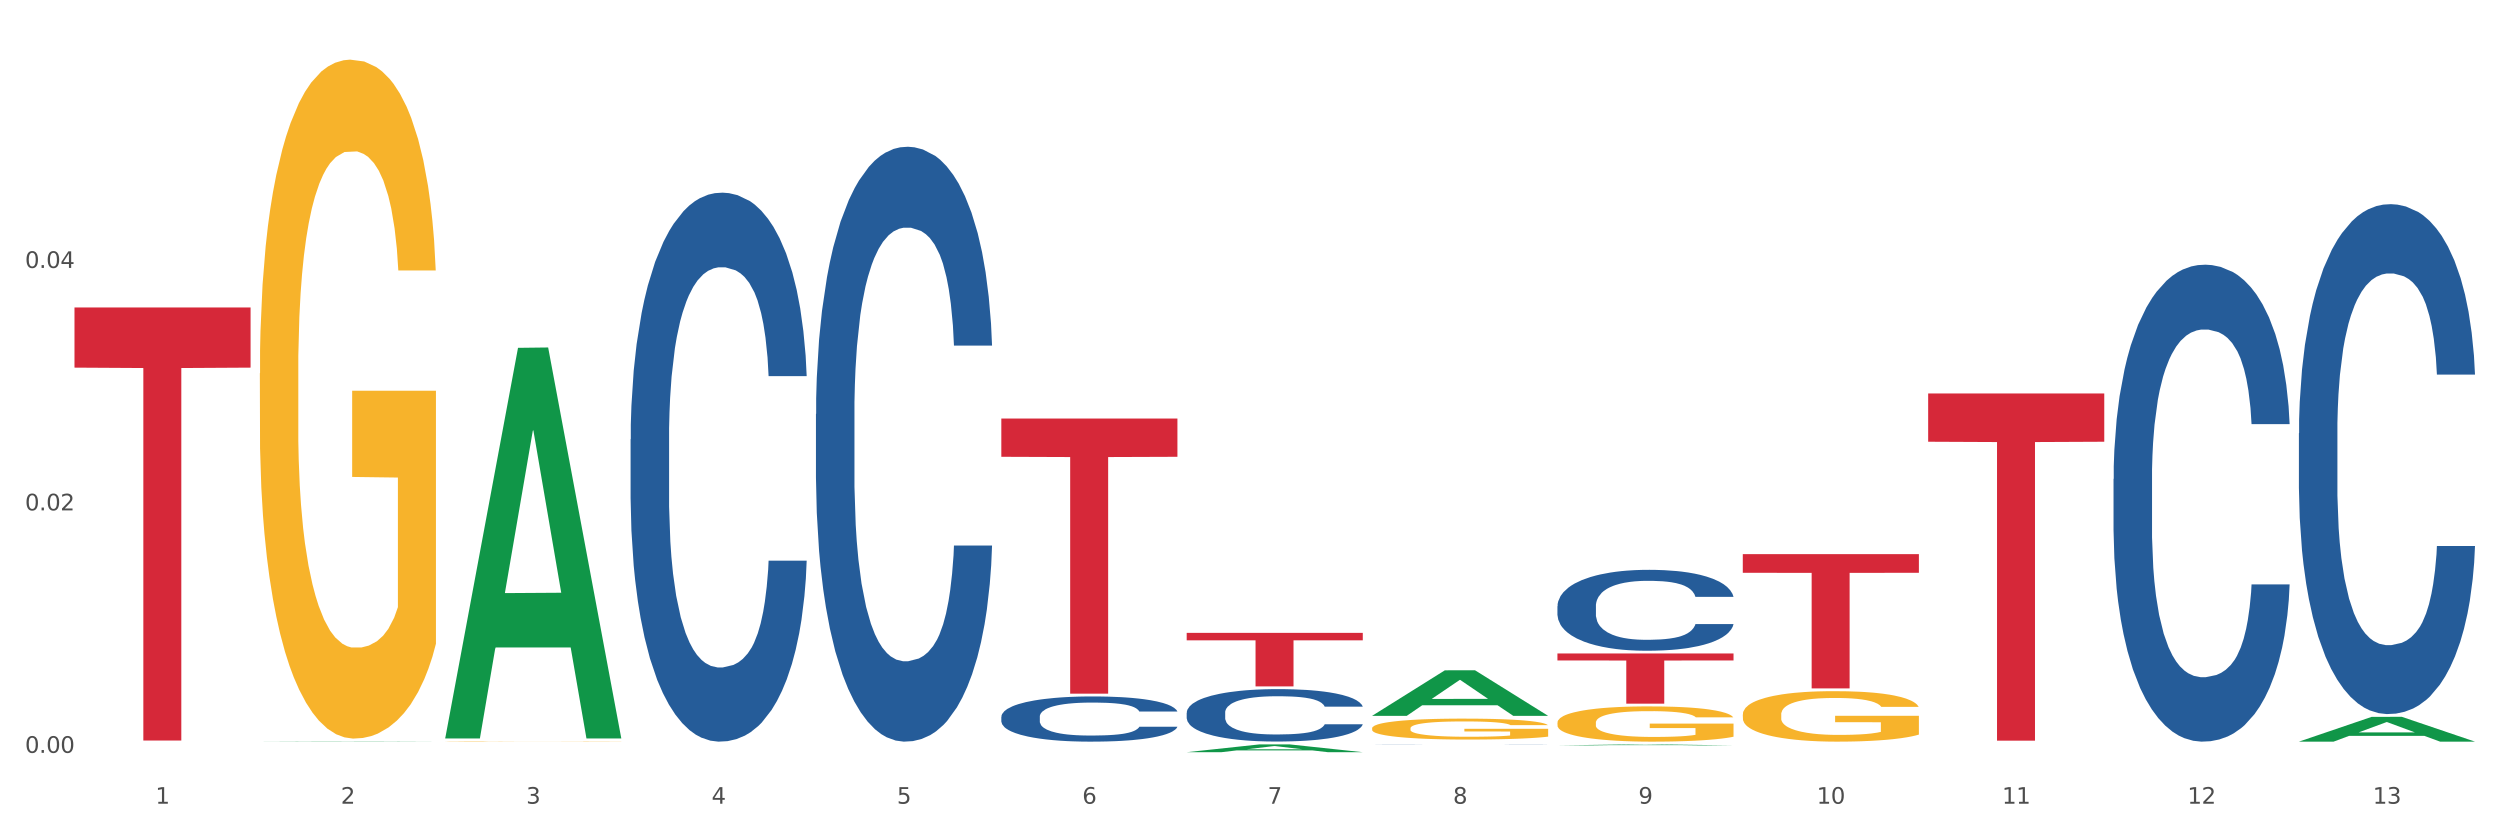
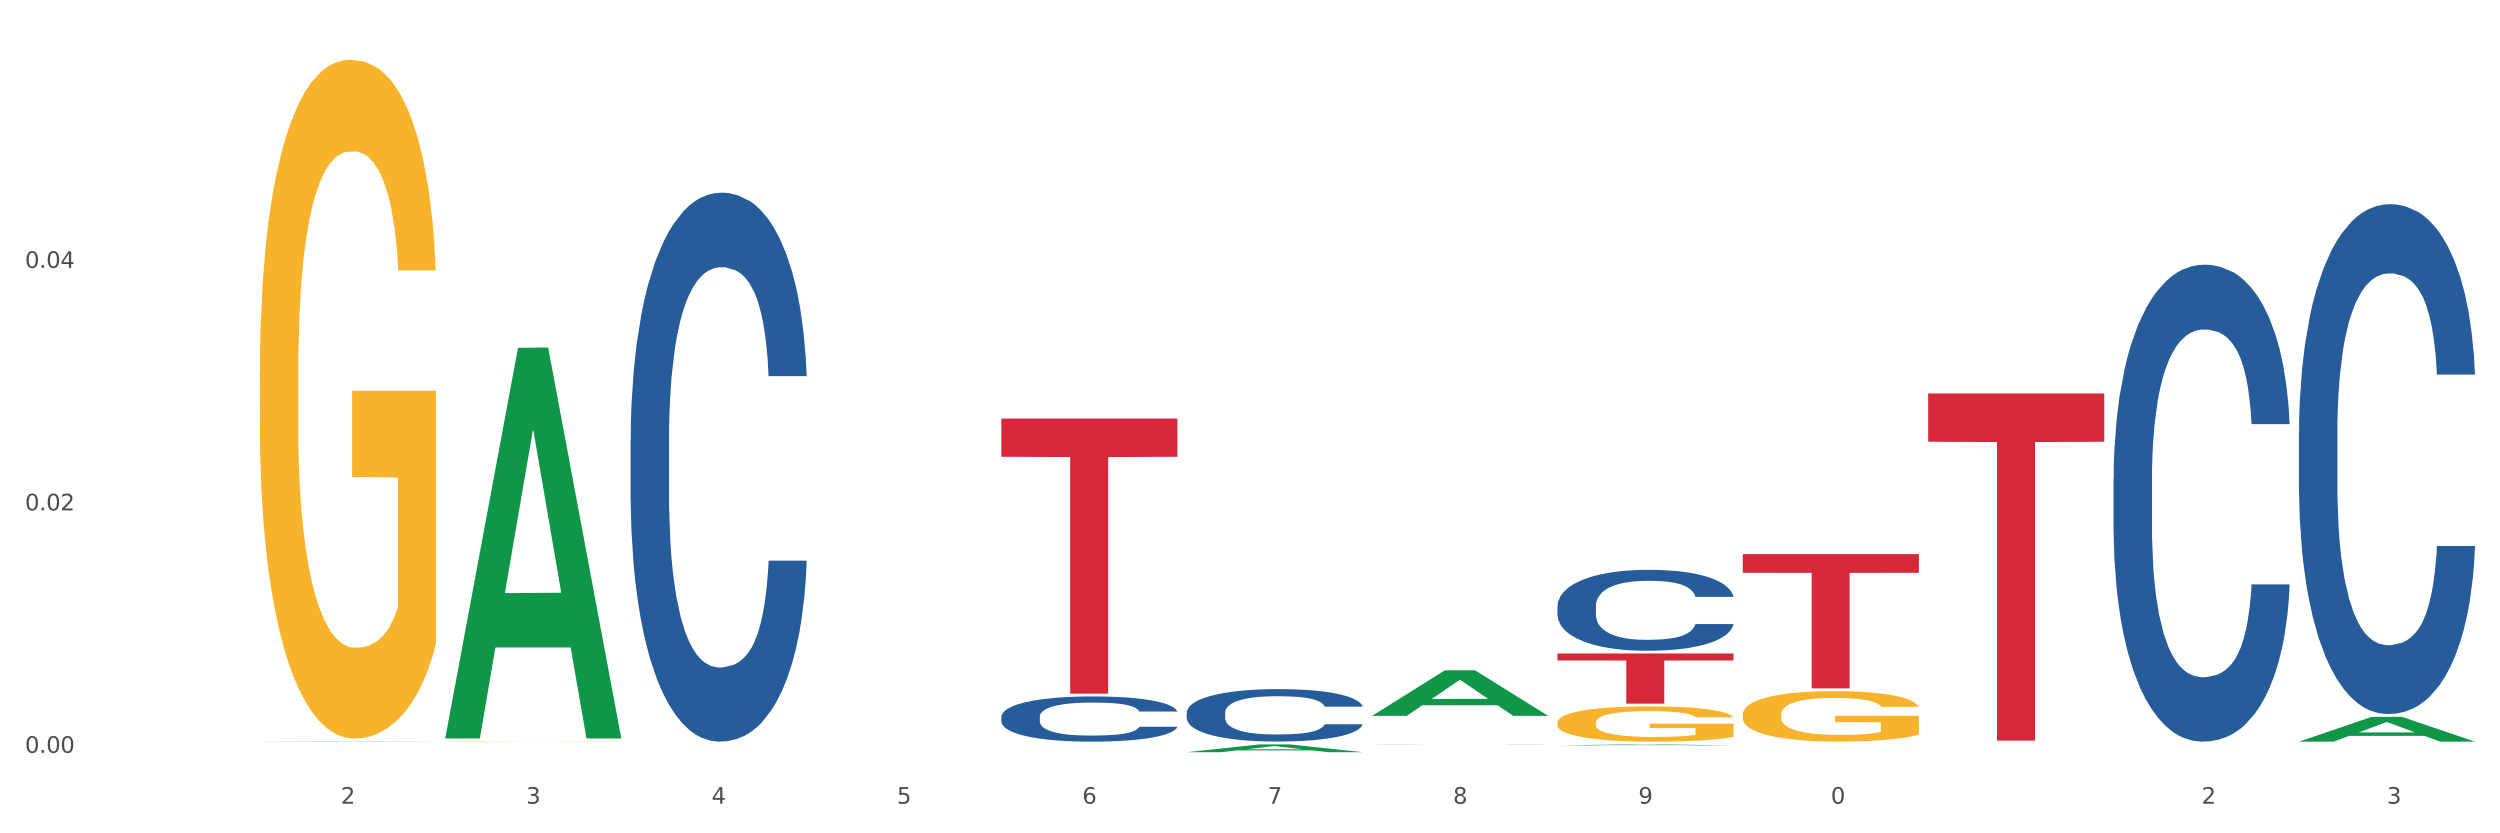
<svg xmlns="http://www.w3.org/2000/svg" xmlns:xlink="http://www.w3.org/1999/xlink" width="1080pt" height="360pt" viewBox="0 0 1080 360" version="1.1">
  <rect x="0" y="0" width="1080" height="360" fill="#333333" stroke="none" />
  <defs>
    <style type="text/css">*{stroke-linejoin: round; stroke-linecap: butt}</style>
  </defs>
  <g id="figure_1">
    <g id="patch_1">
      <path d="M 0 360  L 1080 360  L 1080 0  L 0 0  z " style="fill: #ffffff; stroke: #ffffff; stroke-linejoin: miter" />
    </g>
    <g id="axes_1">
      <g id="matplotlib.axis_1">
        <g id="xtick_1">
          <g id="text_1">
            <g style="fill: #4d4d4d" transform="translate(67.159 347.204) scale(0.096 -0.096)">
              <defs>
-                 <path id="DejaVuSans-31" d="M 794 531  L 1825 531  L 1825 4091  L 703 3866  L 703 4441  L 1819 4666  L 2450 4666  L 2450 531  L 3481 531  L 3481 0  L 794 0  L 794 531  z " transform="scale(0.016)" />
-               </defs>
+                 </defs>
              <use xlink:href="#DejaVuSans-31" />
            </g>
          </g>
        </g>
        <g id="xtick_2">
          <g id="text_2">
            <g style="fill: #4d4d4d" transform="translate(147.238 347.204) scale(0.096 -0.096)">
              <defs>
                <path id="DejaVuSans-32" d="M 1228 531  L 3431 531  L 3431 0  L 469 0  L 469 531  Q 828 903 1448 1529  Q 2069 2156 2228 2338  Q 2531 2678 2651 2914  Q 2772 3150 2772 3378  Q 2772 3750 2511 3984  Q 2250 4219 1831 4219  Q 1534 4219 1204 4116  Q 875 4013 500 3803  L 500 4441  Q 881 4594 1212 4672  Q 1544 4750 1819 4750  Q 2544 4750 2975 4387  Q 3406 4025 3406 3419  Q 3406 3131 3298 2873  Q 3191 2616 2906 2266  Q 2828 2175 2409 1742  Q 1991 1309 1228 531  z " transform="scale(0.016)" />
              </defs>
              <use xlink:href="#DejaVuSans-32" />
            </g>
          </g>
        </g>
        <g id="xtick_3">
          <g id="text_3">
            <g style="fill: #4d4d4d" transform="translate(227.317 347.204) scale(0.096 -0.096)">
              <defs>
                <path id="DejaVuSans-33" d="M 2597 2516  Q 3050 2419 3304 2112  Q 3559 1806 3559 1356  Q 3559 666 3084 287  Q 2609 -91 1734 -91  Q 1441 -91 1130 -33  Q 819 25 488 141  L 488 750  Q 750 597 1062 519  Q 1375 441 1716 441  Q 2309 441 2620 675  Q 2931 909 2931 1356  Q 2931 1769 2642 2001  Q 2353 2234 1838 2234  L 1294 2234  L 1294 2753  L 1863 2753  Q 2328 2753 2575 2939  Q 2822 3125 2822 3475  Q 2822 3834 2567 4026  Q 2313 4219 1838 4219  Q 1578 4219 1281 4162  Q 984 4106 628 3988  L 628 4550  Q 988 4650 1302 4700  Q 1616 4750 1894 4750  Q 2613 4750 3031 4423  Q 3450 4097 3450 3541  Q 3450 3153 3228 2886  Q 3006 2619 2597 2516  z " transform="scale(0.016)" />
              </defs>
              <use xlink:href="#DejaVuSans-33" />
            </g>
          </g>
        </g>
        <g id="xtick_4">
          <g id="text_4">
            <g style="fill: #4d4d4d" transform="translate(307.396 347.204) scale(0.096 -0.096)">
              <defs>
                <path id="DejaVuSans-34" d="M 2419 4116  L 825 1625  L 2419 1625  L 2419 4116  z M 2253 4666  L 3047 4666  L 3047 1625  L 3713 1625  L 3713 1100  L 3047 1100  L 3047 0  L 2419 0  L 2419 1100  L 313 1100  L 313 1709  L 2253 4666  z " transform="scale(0.016)" />
              </defs>
              <use xlink:href="#DejaVuSans-34" />
            </g>
          </g>
        </g>
        <g id="xtick_5">
          <g id="text_5">
            <g style="fill: #4d4d4d" transform="translate(387.475 347.204) scale(0.096 -0.096)">
              <defs>
                <path id="DejaVuSans-35" d="M 691 4666  L 3169 4666  L 3169 4134  L 1269 4134  L 1269 2991  Q 1406 3038 1543 3061  Q 1681 3084 1819 3084  Q 2600 3084 3056 2656  Q 3513 2228 3513 1497  Q 3513 744 3044 326  Q 2575 -91 1722 -91  Q 1428 -91 1123 -41  Q 819 9 494 109  L 494 744  Q 775 591 1075 516  Q 1375 441 1709 441  Q 2250 441 2565 725  Q 2881 1009 2881 1497  Q 2881 1984 2565 2268  Q 2250 2553 1709 2553  Q 1456 2553 1204 2497  Q 953 2441 691 2322  L 691 4666  z " transform="scale(0.016)" />
              </defs>
              <use xlink:href="#DejaVuSans-35" />
            </g>
          </g>
        </g>
        <g id="xtick_6">
          <g id="text_6">
            <g style="fill: #4d4d4d" transform="translate(467.554 347.204) scale(0.096 -0.096)">
              <defs>
                <path id="DejaVuSans-36" d="M 2113 2584  Q 1688 2584 1439 2293  Q 1191 2003 1191 1497  Q 1191 994 1439 701  Q 1688 409 2113 409  Q 2538 409 2786 701  Q 3034 994 3034 1497  Q 3034 2003 2786 2293  Q 2538 2584 2113 2584  z M 3366 4563  L 3366 3988  Q 3128 4100 2886 4159  Q 2644 4219 2406 4219  Q 1781 4219 1451 3797  Q 1122 3375 1075 2522  Q 1259 2794 1537 2939  Q 1816 3084 2150 3084  Q 2853 3084 3261 2657  Q 3669 2231 3669 1497  Q 3669 778 3244 343  Q 2819 -91 2113 -91  Q 1303 -91 875 529  Q 447 1150 447 2328  Q 447 3434 972 4092  Q 1497 4750 2381 4750  Q 2619 4750 2861 4703  Q 3103 4656 3366 4563  z " transform="scale(0.016)" />
              </defs>
              <use xlink:href="#DejaVuSans-36" />
            </g>
          </g>
        </g>
        <g id="xtick_7">
          <g id="text_7">
            <g style="fill: #4d4d4d" transform="translate(547.634 347.204) scale(0.096 -0.096)">
              <defs>
                <path id="DejaVuSans-37" d="M 525 4666  L 3525 4666  L 3525 4397  L 1831 0  L 1172 0  L 2766 4134  L 525 4134  L 525 4666  z " transform="scale(0.016)" />
              </defs>
              <use xlink:href="#DejaVuSans-37" />
            </g>
          </g>
        </g>
        <g id="xtick_8">
          <g id="text_8">
            <g style="fill: #4d4d4d" transform="translate(627.713 347.204) scale(0.096 -0.096)">
              <defs>
-                 <path id="DejaVuSans-38" d="M 2034 2216  Q 1584 2216 1326 1975  Q 1069 1734 1069 1313  Q 1069 891 1326 650  Q 1584 409 2034 409  Q 2484 409 2743 651  Q 3003 894 3003 1313  Q 3003 1734 2745 1975  Q 2488 2216 2034 2216  z M 1403 2484  Q 997 2584 770 2862  Q 544 3141 544 3541  Q 544 4100 942 4425  Q 1341 4750 2034 4750  Q 2731 4750 3128 4425  Q 3525 4100 3525 3541  Q 3525 3141 3298 2862  Q 3072 2584 2669 2484  Q 3125 2378 3379 2068  Q 3634 1759 3634 1313  Q 3634 634 3220 271  Q 2806 -91 2034 -91  Q 1263 -91 848 271  Q 434 634 434 1313  Q 434 1759 690 2068  Q 947 2378 1403 2484  z M 1172 3481  Q 1172 3119 1398 2916  Q 1625 2713 2034 2713  Q 2441 2713 2670 2916  Q 2900 3119 2900 3481  Q 2900 3844 2670 4047  Q 2441 4250 2034 4250  Q 1625 4250 1398 4047  Q 1172 3844 1172 3481  z " transform="scale(0.016)" />
+                 <path id="DejaVuSans-38" d="M 2034 2216  Q 1584 2216 1326 1975  Q 1069 1734 1069 1313  Q 1069 891 1326 650  Q 1584 409 2034 409  Q 2484 409 2743 651  Q 3003 894 3003 1313  Q 3003 1734 2745 1975  Q 2488 2216 2034 2216  z M 1403 2484  Q 997 2584 770 2862  Q 544 3141 544 3541  Q 544 4100 942 4425  Q 1341 4750 2034 4750  Q 2731 4750 3128 4425  Q 3525 4100 3525 3541  Q 3525 3141 3298 2862  Q 3072 2584 2669 2484  Q 3634 1759 3634 1313  Q 3634 634 3220 271  Q 2806 -91 2034 -91  Q 1263 -91 848 271  Q 434 634 434 1313  Q 434 1759 690 2068  Q 947 2378 1403 2484  z M 1172 3481  Q 1172 3119 1398 2916  Q 1625 2713 2034 2713  Q 2441 2713 2670 2916  Q 2900 3119 2900 3481  Q 2900 3844 2670 4047  Q 2441 4250 2034 4250  Q 1625 4250 1398 4047  Q 1172 3844 1172 3481  z " transform="scale(0.016)" />
              </defs>
              <use xlink:href="#DejaVuSans-38" />
            </g>
          </g>
        </g>
        <g id="xtick_9">
          <g id="text_9">
            <g style="fill: #4d4d4d" transform="translate(707.792 347.204) scale(0.096 -0.096)">
              <defs>
                <path id="DejaVuSans-39" d="M 703 97  L 703 672  Q 941 559 1184 500  Q 1428 441 1663 441  Q 2288 441 2617 861  Q 2947 1281 2994 2138  Q 2813 1869 2534 1725  Q 2256 1581 1919 1581  Q 1219 1581 811 2004  Q 403 2428 403 3163  Q 403 3881 828 4315  Q 1253 4750 1959 4750  Q 2769 4750 3195 4129  Q 3622 3509 3622 2328  Q 3622 1225 3098 567  Q 2575 -91 1691 -91  Q 1453 -91 1209 -44  Q 966 3 703 97  z M 1959 2075  Q 2384 2075 2632 2365  Q 2881 2656 2881 3163  Q 2881 3666 2632 3958  Q 2384 4250 1959 4250  Q 1534 4250 1286 3958  Q 1038 3666 1038 3163  Q 1038 2656 1286 2365  Q 1534 2075 1959 2075  z " transform="scale(0.016)" />
              </defs>
              <use xlink:href="#DejaVuSans-39" />
            </g>
          </g>
        </g>
        <g id="xtick_10">
          <g id="text_10">
            <g style="fill: #4d4d4d" transform="translate(784.817 347.204) scale(0.096 -0.096)">
              <defs>
                <path id="DejaVuSans-30" d="M 2034 4250  Q 1547 4250 1301 3770  Q 1056 3291 1056 2328  Q 1056 1369 1301 889  Q 1547 409 2034 409  Q 2525 409 2770 889  Q 3016 1369 3016 2328  Q 3016 3291 2770 3770  Q 2525 4250 2034 4250  z M 2034 4750  Q 2819 4750 3233 4129  Q 3647 3509 3647 2328  Q 3647 1150 3233 529  Q 2819 -91 2034 -91  Q 1250 -91 836 529  Q 422 1150 422 2328  Q 422 3509 836 4129  Q 1250 4750 2034 4750  z " transform="scale(0.016)" />
              </defs>
              <use xlink:href="#DejaVuSans-31" />
              <use xlink:href="#DejaVuSans-30" transform="translate(63.623 0)" />
            </g>
          </g>
        </g>
        <g id="xtick_11">
          <g id="text_11">
            <g style="fill: #4d4d4d" transform="translate(864.896 347.204) scale(0.096 -0.096)">
              <use xlink:href="#DejaVuSans-31" />
              <use xlink:href="#DejaVuSans-31" transform="translate(63.623 0)" />
            </g>
          </g>
        </g>
        <g id="xtick_12">
          <g id="text_12">
            <g style="fill: #4d4d4d" transform="translate(944.975 347.204) scale(0.096 -0.096)">
              <use xlink:href="#DejaVuSans-31" />
              <use xlink:href="#DejaVuSans-32" transform="translate(63.623 0)" />
            </g>
          </g>
        </g>
        <g id="xtick_13">
          <g id="text_13">
            <g style="fill: #4d4d4d" transform="translate(1025.054 347.204) scale(0.096 -0.096)">
              <use xlink:href="#DejaVuSans-31" />
              <use xlink:href="#DejaVuSans-33" transform="translate(63.623 0)" />
            </g>
          </g>
        </g>
        <g id="xtick_14" />
        <g id="xtick_15" />
        <g id="xtick_16" />
        <g id="xtick_17" />
        <g id="xtick_18" />
        <g id="xtick_19" />
        <g id="xtick_20" />
        <g id="xtick_21" />
        <g id="xtick_22" />
        <g id="xtick_23" />
        <g id="xtick_24" />
        <g id="xtick_25" />
      </g>
      <g id="matplotlib.axis_2">
        <g id="ytick_1">
          <g id="text_14">
            <g style="fill: #4d4d4d" transform="translate(10.8 325.223) scale(0.096 -0.096)">
              <defs>
                <path id="DejaVuSans-2e" d="M 684 794  L 1344 794  L 1344 0  L 684 0  L 684 794  z " transform="scale(0.016)" />
              </defs>
              <use xlink:href="#DejaVuSans-30" />
              <use xlink:href="#DejaVuSans-2e" transform="translate(63.623 0)" />
              <use xlink:href="#DejaVuSans-30" transform="translate(95.41 0)" />
              <use xlink:href="#DejaVuSans-30" transform="translate(159.033 0)" />
            </g>
          </g>
        </g>
        <g id="ytick_2">
          <g id="text_15">
            <g style="fill: #4d4d4d" transform="translate(10.8 220.484) scale(0.096 -0.096)">
              <use xlink:href="#DejaVuSans-30" />
              <use xlink:href="#DejaVuSans-2e" transform="translate(63.623 0)" />
              <use xlink:href="#DejaVuSans-30" transform="translate(95.41 0)" />
              <use xlink:href="#DejaVuSans-32" transform="translate(159.033 0)" />
            </g>
          </g>
        </g>
        <g id="ytick_3">
          <g id="text_16">
            <g style="fill: #4d4d4d" transform="translate(10.8 115.745) scale(0.096 -0.096)">
              <use xlink:href="#DejaVuSans-30" />
              <use xlink:href="#DejaVuSans-2e" transform="translate(63.623 0)" />
              <use xlink:href="#DejaVuSans-30" transform="translate(95.41 0)" />
              <use xlink:href="#DejaVuSans-34" transform="translate(159.033 0)" />
            </g>
          </g>
        </g>
        <g id="ytick_4" />
        <g id="ytick_5" />
        <g id="ytick_6" />
      </g>
      <g id="PolyCollection_1">
        <path d="M 112.254 320.393  L 112.333 320.392  L 143.704 320.26  L 156.723 320.26  L 188.329 320.393  L 173.271 320.393  L 166.448 320.362  L 134.057 320.362  L 133.822 320.362  L 127.234 320.393  L 112.254 320.393  L 112.254 320.393  L 138.135 320.343  L 162.37 320.343  L 150.37 320.288  L 150.213 320.288  L 150.056 320.288  L 138.057 320.343  L 138.135 320.343  L 112.254 320.393  z " clip-path="url(#p4915229c08)" style="fill: #109648" />
        <path d="M 672.808 261.874  L 672.898 261.842  L 672.898 260.948  L 673.168 259.734  L 674.157 257.5  L 675.416 255.808  L 677.574 253.828  L 678.743 252.998  L 680.272 252.072  L 683.419 250.572  L 687.016 249.295  L 689.534 248.592  L 691.422 248.145  L 695.649 247.347  L 698.077 246.996  L 700.595 246.709  L 702.753 246.517  L 706.35 246.294  L 709.227 246.198  L 712.554 246.166  L 715.342 246.198  L 719.029 246.325  L 724.424 246.709  L 726.492 246.932  L 729.28 247.315  L 732.158 247.826  L 734.496 248.337  L 737.193 249.071  L 739.981 250.029  L 742.679 251.242  L 744.567 252.36  L 746.096 253.541  L 747.445 254.977  L 748.434 256.542  L 748.883 257.851  L 732.427 257.851  L 731.978 256.67  L 731.079 255.393  L 730.179 254.53  L 729.19 253.828  L 727.661 253.03  L 726.313 252.519  L 724.065 251.913  L 721.996 251.529  L 720.288 251.306  L 718.22 251.114  L 713.813 250.923  L 710.666 250.923  L 708.688 250.987  L 706.26 251.146  L 704.191 251.37  L 701.764 251.753  L 699.875 252.168  L 697.987 252.711  L 696.908 253.094  L 695.289 253.796  L 694.21 254.371  L 692.771 255.361  L 691.962 256.063  L 690.523 257.883  L 689.894 259.224  L 689.624 260.15  L 689.444 261.171  L 689.444 266.152  L 689.984 268.387  L 690.433 269.344  L 691.153 270.43  L 692.501 271.835  L 694.48 273.207  L 696.548 274.197  L 698.257 274.804  L 699.875 275.251  L 701.494 275.602  L 703.472 275.921  L 705.091 276.113  L 707.519 276.304  L 710.396 276.4  L 712.644 276.4  L 717.23 276.24  L 719.299 276.081  L 721.277 275.857  L 723.435 275.506  L 725.144 275.123  L 726.133 274.836  L 727.751 274.229  L 729.01 273.59  L 730.089 272.856  L 730.809 272.218  L 731.618 271.26  L 732.248 270.174  L 732.427 269.6  L 748.883 269.6  L 748.524 270.749  L 747.894 271.866  L 746.635 273.367  L 745.646 274.229  L 744.117 275.283  L 742.499 276.177  L 740.251 277.166  L 738.183 277.901  L 736.024 278.539  L 733.686 279.114  L 729.46 279.912  L 727.931 280.135  L 724.694 280.518  L 722.176 280.742  L 718.489 280.965  L 714.713 281.093  L 710.756 281.125  L 707.249 281.061  L 703.382 280.87  L 700.954 280.678  L 698.257 280.391  L 695.109 279.944  L 692.142 279.401  L 689.354 278.763  L 686.746 278.028  L 684.318 277.198  L 681.171 275.825  L 678.833 274.484  L 677.125 273.239  L 675.956 272.186  L 674.787 270.845  L 674.157 269.919  L 673.168 267.684  L 672.808 265.609  L 672.808 261.874  z " clip-path="url(#p4915229c08)" style="fill: #255c99" />
        <path d="M 512.65 307.875  L 512.74 307.854  L 512.74 307.275  L 513.01 306.489  L 513.999 305.041  L 515.258 303.945  L 517.416 302.662  L 518.585 302.125  L 520.114 301.525  L 523.261 300.553  L 526.858 299.725  L 529.376 299.27  L 531.264 298.981  L 535.49 298.464  L 537.918 298.236  L 540.436 298.05  L 542.594 297.926  L 546.191 297.781  L 549.069 297.719  L 552.396 297.698  L 555.184 297.719  L 558.871 297.802  L 564.266 298.05  L 566.334 298.195  L 569.122 298.443  L 571.999 298.774  L 574.337 299.105  L 577.035 299.581  L 579.823 300.201  L 582.52 300.987  L 584.409 301.711  L 585.937 302.476  L 587.286 303.407  L 588.275 304.421  L 588.725 305.269  L 572.269 305.269  L 571.819 304.503  L 570.92 303.676  L 570.021 303.117  L 569.032 302.662  L 567.503 302.145  L 566.154 301.814  L 563.906 301.421  L 561.838 301.173  L 560.129 301.028  L 558.061 300.904  L 553.655 300.78  L 550.508 300.78  L 548.529 300.822  L 546.101 300.925  L 544.033 301.07  L 541.605 301.318  L 539.717 301.587  L 537.828 301.938  L 536.749 302.187  L 535.131 302.642  L 534.052 303.014  L 532.613 303.655  L 531.804 304.11  L 530.365 305.289  L 529.735 306.158  L 529.466 306.758  L 529.286 307.42  L 529.286 310.646  L 529.825 312.094  L 530.275 312.715  L 530.994 313.418  L 532.343 314.328  L 534.321 315.217  L 536.39 315.859  L 538.098 316.252  L 539.717 316.541  L 541.335 316.769  L 543.314 316.975  L 544.932 317.1  L 547.36 317.224  L 550.238 317.286  L 552.486 317.286  L 557.072 317.182  L 559.14 317.079  L 561.119 316.934  L 563.277 316.707  L 564.985 316.458  L 565.974 316.272  L 567.593 315.879  L 568.852 315.466  L 569.931 314.99  L 570.65 314.576  L 571.46 313.956  L 572.089 313.252  L 572.269 312.88  L 588.725 312.88  L 588.365 313.625  L 587.736 314.349  L 586.477 315.321  L 585.488 315.879  L 583.959 316.562  L 582.341 317.141  L 580.092 317.782  L 578.024 318.258  L 575.866 318.671  L 573.528 319.044  L 569.302 319.561  L 567.773 319.706  L 564.536 319.954  L 562.018 320.099  L 558.331 320.243  L 554.554 320.326  L 550.598 320.347  L 547.091 320.305  L 543.224 320.181  L 540.796 320.057  L 538.098 319.871  L 534.951 319.582  L 531.983 319.23  L 529.196 318.816  L 526.588 318.341  L 524.16 317.803  L 521.013 316.913  L 518.675 316.045  L 516.966 315.238  L 515.797 314.555  L 514.628 313.687  L 513.999 313.087  L 513.01 311.639  L 512.65 310.295  L 512.65 307.875  z " clip-path="url(#p4915229c08)" style="fill: #255c99" />
        <path d="M 432.571 309.636  L 432.661 309.618  L 432.661 309.119  L 432.93 308.441  L 433.92 307.192  L 435.179 306.247  L 437.337 305.141  L 438.506 304.677  L 440.034 304.16  L 443.182 303.321  L 446.779 302.608  L 449.297 302.215  L 451.185 301.966  L 455.411 301.52  L 457.839 301.323  L 460.357 301.163  L 462.515 301.056  L 466.112 300.931  L 468.99 300.878  L 472.317 300.86  L 475.105 300.878  L 478.791 300.949  L 484.187 301.163  L 486.255 301.288  L 489.043 301.502  L 491.92 301.787  L 494.258 302.073  L 496.956 302.483  L 499.744 303.018  L 502.441 303.696  L 504.33 304.32  L 505.858 304.98  L 507.207 305.783  L 508.196 306.657  L 508.646 307.389  L 492.19 307.389  L 491.74 306.729  L 490.841 306.015  L 489.942 305.533  L 488.953 305.141  L 487.424 304.695  L 486.075 304.41  L 483.827 304.071  L 481.759 303.857  L 480.05 303.732  L 477.982 303.625  L 473.576 303.518  L 470.429 303.518  L 468.45 303.553  L 466.022 303.642  L 463.954 303.767  L 461.526 303.981  L 459.638 304.213  L 457.749 304.517  L 456.67 304.731  L 455.052 305.123  L 453.973 305.444  L 452.534 305.997  L 451.724 306.39  L 450.286 307.406  L 449.656 308.156  L 449.386 308.673  L 449.207 309.244  L 449.207 312.027  L 449.746 313.275  L 450.196 313.81  L 450.915 314.417  L 452.264 315.202  L 454.242 315.969  L 456.311 316.522  L 458.019 316.861  L 459.638 317.111  L 461.256 317.307  L 463.235 317.485  L 464.853 317.592  L 467.281 317.699  L 470.159 317.753  L 472.407 317.753  L 476.993 317.664  L 479.061 317.574  L 481.039 317.449  L 483.198 317.253  L 484.906 317.039  L 485.895 316.879  L 487.514 316.54  L 488.773 316.183  L 489.852 315.773  L 490.571 315.416  L 491.381 314.881  L 492.01 314.274  L 492.19 313.953  L 508.646 313.953  L 508.286 314.595  L 507.657 315.22  L 506.398 316.058  L 505.409 316.54  L 503.88 317.128  L 502.261 317.628  L 500.013 318.181  L 497.945 318.591  L 495.787 318.948  L 493.449 319.269  L 489.222 319.715  L 487.694 319.84  L 484.457 320.054  L 481.939 320.179  L 478.252 320.304  L 474.475 320.375  L 470.518 320.393  L 467.011 320.357  L 463.145 320.25  L 460.717 320.143  L 458.019 319.983  L 454.872 319.733  L 451.904 319.43  L 449.117 319.073  L 446.509 318.662  L 444.081 318.199  L 440.934 317.432  L 438.596 316.682  L 436.887 315.987  L 435.718 315.398  L 434.549 314.649  L 433.92 314.132  L 432.93 312.883  L 432.571 311.723  L 432.571 309.636  z " clip-path="url(#p4915229c08)" style="fill: #255c99" />
-         <path d="M 352.492 178.869  L 352.582 178.634  L 352.582 172.062  L 352.851 163.144  L 353.84 146.715  L 355.099 134.276  L 357.258 119.724  L 358.427 113.622  L 359.955 106.816  L 363.103 95.785  L 366.699 86.397  L 369.217 81.233  L 371.106 77.948  L 375.332 72.08  L 377.76 69.498  L 380.278 67.386  L 382.436 65.978  L 386.033 64.335  L 388.911 63.631  L 392.238 63.396  L 395.025 63.631  L 398.712 64.57  L 404.108 67.386  L 406.176 69.029  L 408.963 71.845  L 411.841 75.601  L 414.179 79.356  L 416.877 84.754  L 419.664 91.795  L 422.362 100.714  L 424.25 108.928  L 425.779 117.612  L 427.128 128.173  L 428.117 139.674  L 428.567 149.296  L 412.111 149.296  L 411.661 140.613  L 410.762 131.225  L 409.863 124.888  L 408.874 119.724  L 407.345 113.857  L 405.996 110.102  L 403.748 105.642  L 401.68 102.826  L 399.971 101.183  L 397.903 99.775  L 393.497 98.367  L 390.349 98.367  L 388.371 98.836  L 385.943 100.009  L 383.875 101.652  L 381.447 104.469  L 379.559 107.52  L 377.67 111.51  L 376.591 114.326  L 374.972 119.49  L 373.893 123.714  L 372.455 130.99  L 371.645 136.153  L 370.207 149.531  L 369.577 159.389  L 369.307 166.195  L 369.127 173.705  L 369.127 210.319  L 369.667 226.748  L 370.117 233.789  L 370.836 241.768  L 372.185 252.095  L 374.163 262.187  L 376.231 269.463  L 377.94 273.922  L 379.559 277.208  L 381.177 279.79  L 383.155 282.137  L 384.774 283.545  L 387.202 284.953  L 390.08 285.657  L 392.328 285.657  L 396.914 284.484  L 398.982 283.31  L 400.96 281.667  L 403.118 279.086  L 404.827 276.269  L 405.816 274.157  L 407.435 269.698  L 408.694 265.004  L 409.773 259.606  L 410.492 254.912  L 411.302 247.871  L 411.931 239.891  L 412.111 235.666  L 428.567 235.666  L 428.207 244.115  L 427.578 252.33  L 426.319 263.361  L 425.33 269.698  L 423.801 277.443  L 422.182 284.014  L 419.934 291.29  L 417.866 296.688  L 415.708 301.382  L 413.37 305.607  L 409.143 311.474  L 407.615 313.117  L 404.377 315.934  L 401.86 317.576  L 398.173 319.219  L 394.396 320.158  L 390.439 320.393  L 386.932 319.923  L 383.066 318.515  L 380.638 317.107  L 377.94 314.995  L 374.793 311.709  L 371.825 307.719  L 369.038 303.025  L 366.43 297.627  L 364.002 291.525  L 360.854 281.433  L 358.516 271.575  L 356.808 262.422  L 355.639 254.677  L 354.47 244.819  L 353.84 238.013  L 352.851 221.584  L 352.492 206.329  L 352.492 178.869  z " clip-path="url(#p4915229c08)" style="fill: #255c99" />
        <path d="M 272.412 189.788  L 272.502 189.571  L 272.502 183.507  L 272.772 175.276  L 273.761 160.115  L 275.02 148.635  L 277.178 135.207  L 278.347 129.575  L 279.876 123.294  L 283.023 113.114  L 286.62 104.451  L 289.138 99.686  L 291.027 96.653  L 295.253 91.239  L 297.681 88.856  L 300.199 86.907  L 302.357 85.607  L 305.954 84.091  L 308.831 83.441  L 312.159 83.225  L 314.946 83.441  L 318.633 84.308  L 324.028 86.907  L 326.097 88.423  L 328.884 91.022  L 331.762 94.487  L 334.1 97.953  L 336.798 102.935  L 339.585 109.432  L 342.283 117.663  L 344.171 125.244  L 345.7 133.257  L 347.049 143.004  L 348.038 153.617  L 348.488 162.497  L 332.032 162.497  L 331.582 154.483  L 330.683 145.82  L 329.784 139.972  L 328.794 135.207  L 327.266 129.792  L 325.917 126.326  L 323.669 122.211  L 321.601 119.612  L 319.892 118.096  L 317.824 116.796  L 313.418 115.497  L 310.27 115.497  L 308.292 115.93  L 305.864 117.013  L 303.796 118.529  L 301.368 121.128  L 299.479 123.944  L 297.591 127.626  L 296.512 130.225  L 294.893 134.99  L 293.814 138.889  L 292.375 145.603  L 291.566 150.368  L 290.127 162.714  L 289.498 171.811  L 289.228 178.092  L 289.048 185.023  L 289.048 218.811  L 289.588 233.973  L 290.037 240.47  L 290.757 247.835  L 292.106 257.365  L 294.084 266.678  L 296.152 273.392  L 297.861 277.508  L 299.479 280.54  L 301.098 282.922  L 303.076 285.088  L 304.695 286.388  L 307.123 287.687  L 310 288.337  L 312.249 288.337  L 316.835 287.254  L 318.903 286.171  L 320.881 284.655  L 323.039 282.273  L 324.748 279.674  L 325.737 277.724  L 327.356 273.609  L 328.615 269.277  L 329.694 264.296  L 330.413 259.964  L 331.222 253.466  L 331.852 246.102  L 332.032 242.203  L 348.488 242.203  L 348.128 250  L 347.498 257.581  L 346.24 267.761  L 345.25 273.609  L 343.722 280.757  L 342.103 286.821  L 339.855 293.535  L 337.787 298.517  L 335.629 302.849  L 333.291 306.748  L 329.064 312.162  L 327.535 313.678  L 324.298 316.278  L 321.78 317.794  L 318.094 319.31  L 314.317 320.176  L 310.36 320.393  L 306.853 319.96  L 302.986 318.66  L 300.558 317.361  L 297.861 315.411  L 294.713 312.379  L 291.746 308.697  L 288.958 304.365  L 286.351 299.383  L 283.923 293.752  L 280.775 284.439  L 278.437 275.342  L 276.729 266.895  L 275.56 259.747  L 274.391 250.65  L 273.761 244.369  L 272.772 229.208  L 272.412 215.129  L 272.412 189.788  z " clip-path="url(#p4915229c08)" style="fill: #255c99" />
        <path d="M 112.254 161.301  L 112.344 161.033  L 112.344 151.39  L 112.524 143.086  L 113.422 122.996  L 114.769 106.388  L 115.757 97.548  L 116.745 90.316  L 117.913 83.084  L 119.35 75.583  L 121.954 64.601  L 123.571 58.975  L 125.547 53.082  L 129.14 44.51  L 131.744 39.689  L 134.439 35.671  L 138.84 30.849  L 141.714 28.706  L 144.768 27.099  L 148.45 26.027  L 151.235 25.759  L 157.342 26.563  L 162.552 28.974  L 165.067 30.849  L 168.3 34.063  L 170.007 36.206  L 172.791 40.492  L 175.665 46.118  L 177.641 50.939  L 180.605 60.047  L 182.85 69.154  L 184.916 80.405  L 185.994 88.173  L 186.802 95.406  L 187.521 103.709  L 188.24 116.835  L 172.072 116.835  L 171.444 107.46  L 170.456 98.62  L 169.019 90.048  L 167.761 84.691  L 165.606 77.994  L 163.63 73.708  L 161.564 70.494  L 159.049 67.815  L 157.073 66.476  L 154.289 65.404  L 148.81 65.672  L 145.127 67.815  L 142.612 70.494  L 140.996 72.904  L 139.559 75.583  L 137.942 79.333  L 136.056 84.959  L 134.708 90.048  L 133.361 96.477  L 132.283 102.906  L 131.295 110.406  L 130.487 118.442  L 129.858 126.746  L 129.319 136.925  L 128.87 153.801  L 128.87 190.499  L 129.05 198.803  L 129.499 209.786  L 130.038 218.09  L 130.936 228.001  L 131.744 234.698  L 133.271 244.341  L 134.978 252.377  L 136.325 257.466  L 137.672 261.752  L 140.008 267.645  L 142.612 272.467  L 144.858 275.414  L 147.912 278.092  L 149.977 279.164  L 151.774 279.7  L 156.175 279.7  L 159.318 278.896  L 162.821 277.021  L 165.516 274.61  L 167.761 271.663  L 170.276 266.842  L 171.893 262.288  L 171.893 206.303  L 152.133 206.036  L 152.133 168.802  L 188.329 168.802  L 188.329 278.092  L 186.802 283.718  L 185.096 288.807  L 183.3 293.361  L 180.605 298.986  L 177.372 304.344  L 174.497 308.094  L 171.444 311.308  L 167.851 314.255  L 163.181 316.933  L 160.306 318.005  L 156.714 318.808  L 152.492 319.076  L 148.81 318.541  L 145.217 317.201  L 141.445 314.79  L 137.762 311.308  L 134.978 307.826  L 132.194 303.54  L 129.23 297.915  L 126.894 292.557  L 125.098 287.736  L 123.122 281.575  L 120.966 273.539  L 119.35 266.306  L 117.913 258.806  L 116.386 249.162  L 115.308 240.859  L 114.23 230.412  L 113.601 222.643  L 112.883 210.589  L 112.344 193.714  L 112.254 161.301  z " clip-path="url(#p4915229c08)" style="fill: #f7b32b" />
-         <path d="M 32.175 132.814  L 108.25 132.814  L 108.25 158.816  L 78.325 158.992  L 78.325 319.923  L 61.92 319.923  L 61.92 158.992  L 32.175 158.816  L 32.175 132.99  L 32.175 132.814  z " clip-path="url(#p4915229c08)" style="fill: #d62839" />
        <path d="M 913.046 206.925  L 913.136 206.737  L 913.136 201.468  L 913.405 194.318  L 914.395 181.145  L 915.653 171.172  L 917.812 159.506  L 918.981 154.613  L 920.509 149.156  L 923.657 140.312  L 927.254 132.785  L 929.771 128.645  L 931.66 126.011  L 935.886 121.307  L 938.314 119.237  L 940.832 117.543  L 942.99 116.414  L 946.587 115.097  L 949.465 114.533  L 952.792 114.344  L 955.579 114.533  L 959.266 115.285  L 964.662 117.543  L 966.73 118.861  L 969.518 121.119  L 972.395 124.129  L 974.733 127.14  L 977.431 131.468  L 980.218 137.113  L 982.916 144.264  L 984.805 150.85  L 986.333 157.812  L 987.682 166.28  L 988.671 175.5  L 989.121 183.215  L 972.665 183.215  L 972.215 176.253  L 971.316 168.726  L 970.417 163.645  L 969.428 159.506  L 967.899 154.801  L 966.55 151.791  L 964.302 148.215  L 962.234 145.957  L 960.525 144.64  L 958.457 143.511  L 954.051 142.382  L 950.903 142.382  L 948.925 142.758  L 946.497 143.699  L 944.429 145.016  L 942.001 147.275  L 940.113 149.721  L 938.224 152.92  L 937.145 155.178  L 935.527 159.318  L 934.447 162.705  L 933.009 168.538  L 932.199 172.678  L 930.761 183.404  L 930.131 191.307  L 929.861 196.764  L 929.681 202.785  L 929.681 232.14  L 930.221 245.312  L 930.671 250.957  L 931.39 257.355  L 932.739 265.635  L 934.717 273.726  L 936.785 279.559  L 938.494 283.135  L 940.113 285.769  L 941.731 287.839  L 943.71 289.721  L 945.328 290.85  L 947.756 291.979  L 950.634 292.543  L 952.882 292.543  L 957.468 291.603  L 959.536 290.662  L 961.514 289.344  L 963.673 287.275  L 965.381 285.016  L 966.37 283.323  L 967.989 279.748  L 969.248 275.984  L 970.327 271.656  L 971.046 267.893  L 971.856 262.248  L 972.485 255.85  L 972.665 252.463  L 989.121 252.463  L 988.761 259.237  L 988.132 265.823  L 986.873 274.667  L 985.884 279.748  L 984.355 285.957  L 982.736 291.226  L 980.488 297.059  L 978.42 301.387  L 976.262 305.151  L 973.924 308.538  L 969.697 313.242  L 968.169 314.559  L 964.931 316.818  L 962.414 318.135  L 958.727 319.452  L 954.95 320.205  L 950.993 320.393  L 947.486 320.016  L 943.62 318.887  L 941.192 317.758  L 938.494 316.065  L 935.347 313.43  L 932.379 310.232  L 929.592 306.468  L 926.984 302.14  L 924.556 297.248  L 921.409 289.156  L 919.071 281.253  L 917.362 273.914  L 916.193 267.705  L 915.024 259.801  L 914.395 254.344  L 913.405 241.172  L 913.046 228.941  L 913.046 206.925  z " clip-path="url(#p4915229c08)" style="fill: #255c99" />
        <path d="M 432.571 180.819  L 508.646 180.819  L 508.646 197.336  L 478.721 197.447  L 478.721 299.676  L 462.316 299.676  L 462.316 197.447  L 432.571 197.336  L 432.571 180.93  L 432.571 180.819  z " clip-path="url(#p4915229c08)" style="fill: #d62839" />
        <path d="M 672.808 282.308  L 748.883 282.308  L 748.883 285.32  L 718.958 285.341  L 718.958 303.982  L 702.553 303.982  L 702.553 285.341  L 672.808 285.32  L 672.808 282.329  L 672.808 282.308  z " clip-path="url(#p4915229c08)" style="fill: #d62839" />
        <path d="M 752.887 239.373  L 828.963 239.373  L 828.963 247.437  L 799.037 247.492  L 799.037 297.402  L 782.632 297.402  L 782.632 247.492  L 752.887 247.437  L 752.887 239.428  L 752.887 239.373  z " clip-path="url(#p4915229c08)" style="fill: #d62839" />
        <path d="M 832.967 169.987  L 909.042 169.987  L 909.042 190.829  L 879.116 190.97  L 879.116 319.971  L 862.712 319.971  L 862.712 190.97  L 832.967 190.829  L 832.967 170.127  L 832.967 169.987  z " clip-path="url(#p4915229c08)" style="fill: #d62839" />
        <path d="M 192.333 320.297  L 192.423 320.296  L 192.423 320.291  L 192.603 320.285  L 193.501 320.273  L 194.848 320.263  L 195.836 320.258  L 196.824 320.253  L 197.992 320.249  L 199.429 320.244  L 202.034 320.238  L 203.65 320.234  L 205.626 320.231  L 209.219 320.225  L 211.824 320.222  L 214.518 320.22  L 218.919 320.217  L 221.793 320.216  L 224.847 320.215  L 228.53 320.214  L 231.314 320.214  L 237.422 320.214  L 242.631 320.216  L 245.146 320.217  L 248.379 320.219  L 250.086 320.22  L 252.87 320.223  L 255.744 320.226  L 257.72 320.229  L 260.684 320.235  L 262.93 320.24  L 264.995 320.247  L 266.073 320.252  L 266.882 320.256  L 267.6 320.261  L 268.319 320.269  L 252.152 320.269  L 251.523 320.264  L 250.535 320.258  L 249.098 320.253  L 247.84 320.25  L 245.685 320.246  L 243.709 320.243  L 241.643 320.241  L 239.128 320.24  L 237.152 320.239  L 234.368 320.238  L 228.889 320.238  L 225.206 320.24  L 222.692 320.241  L 221.075 320.243  L 219.638 320.244  L 218.021 320.247  L 216.135 320.25  L 214.788 320.253  L 213.44 320.257  L 212.363 320.261  L 211.375 320.266  L 210.566 320.27  L 209.937 320.276  L 209.399 320.282  L 208.949 320.292  L 208.949 320.314  L 209.129 320.319  L 209.578 320.326  L 210.117 320.331  L 211.015 320.337  L 211.824 320.341  L 213.351 320.347  L 215.057 320.352  L 216.404 320.355  L 217.752 320.358  L 220.087 320.361  L 222.692 320.364  L 224.937 320.366  L 227.991 320.368  L 230.057 320.368  L 231.853 320.369  L 236.254 320.369  L 239.398 320.368  L 242.9 320.367  L 245.595 320.366  L 247.84 320.364  L 250.355 320.361  L 251.972 320.358  L 251.972 320.324  L 232.212 320.324  L 232.212 320.301  L 268.408 320.301  L 268.408 320.368  L 266.882 320.371  L 265.175 320.374  L 263.379 320.377  L 260.684 320.381  L 257.451 320.384  L 254.577 320.386  L 251.523 320.388  L 247.93 320.39  L 243.26 320.392  L 240.386 320.392  L 236.793 320.393  L 232.571 320.393  L 228.889 320.393  L 225.296 320.392  L 221.524 320.39  L 217.841 320.388  L 215.057 320.386  L 212.273 320.383  L 209.309 320.38  L 206.974 320.377  L 205.177 320.374  L 203.201 320.37  L 201.046 320.365  L 199.429 320.361  L 197.992 320.356  L 196.465 320.35  L 195.387 320.345  L 194.309 320.339  L 193.681 320.334  L 192.962 320.327  L 192.423 320.316  L 192.333 320.297  z " clip-path="url(#p4915229c08)" style="fill: #f7b32b" />
-         <path d="M 592.729 314.622  L 592.819 314.614  L 592.819 314.316  L 592.999 314.06  L 593.897 313.441  L 595.244 312.929  L 596.232 312.656  L 597.22 312.433  L 598.388 312.21  L 599.825 311.979  L 602.429 311.64  L 604.046 311.467  L 606.022 311.285  L 609.615 311.021  L 612.219 310.872  L 614.914 310.748  L 619.315 310.599  L 622.189 310.533  L 625.243 310.484  L 628.925 310.451  L 631.71 310.442  L 637.817 310.467  L 643.027 310.542  L 645.542 310.599  L 648.775 310.699  L 650.482 310.765  L 653.266 310.897  L 656.14 311.07  L 658.116 311.219  L 661.08 311.5  L 663.325 311.781  L 665.391 312.128  L 666.469 312.367  L 667.277 312.59  L 667.996 312.846  L 668.714 313.251  L 652.547 313.251  L 651.919 312.962  L 650.931 312.689  L 649.494 312.425  L 648.236 312.26  L 646.08 312.053  L 644.105 311.921  L 642.039 311.822  L 639.524 311.739  L 637.548 311.698  L 634.764 311.665  L 629.285 311.673  L 625.602 311.739  L 623.087 311.822  L 621.471 311.896  L 620.033 311.979  L 618.417 312.094  L 616.531 312.268  L 615.183 312.425  L 613.836 312.623  L 612.758 312.821  L 611.77 313.053  L 610.962 313.3  L 610.333 313.556  L 609.794 313.87  L 609.345 314.391  L 609.345 315.522  L 609.525 315.778  L 609.974 316.117  L 610.513 316.373  L 611.411 316.679  L 612.219 316.885  L 613.746 317.183  L 615.453 317.43  L 616.8 317.587  L 618.147 317.719  L 620.483 317.901  L 623.087 318.05  L 625.333 318.141  L 628.386 318.223  L 630.452 318.256  L 632.249 318.273  L 636.65 318.273  L 639.793 318.248  L 643.296 318.19  L 645.991 318.116  L 648.236 318.025  L 650.751 317.876  L 652.368 317.736  L 652.368 316.01  L 632.608 316.001  L 632.608 314.853  L 668.804 314.853  L 668.804 318.223  L 667.277 318.397  L 665.571 318.554  L 663.774 318.694  L 661.08 318.868  L 657.847 319.033  L 654.972 319.148  L 651.919 319.248  L 648.326 319.338  L 643.655 319.421  L 640.781 319.454  L 637.189 319.479  L 632.967 319.487  L 629.285 319.471  L 625.692 319.429  L 621.92 319.355  L 618.237 319.248  L 615.453 319.14  L 612.668 319.008  L 609.705 318.835  L 607.369 318.669  L 605.573 318.521  L 603.597 318.331  L 601.441 318.083  L 599.825 317.86  L 598.388 317.629  L 596.861 317.331  L 595.783 317.075  L 594.705 316.753  L 594.076 316.514  L 593.358 316.142  L 592.819 315.621  L 592.729 314.622  z " clip-path="url(#p4915229c08)" style="fill: #f7b32b" />
        <path d="M 672.808 312.202  L 672.898 312.188  L 672.898 311.687  L 673.078 311.256  L 673.976 310.213  L 675.323 309.351  L 676.311 308.892  L 677.299 308.517  L 678.467 308.141  L 679.904 307.752  L 682.508 307.182  L 684.125 306.89  L 686.101 306.584  L 689.694 306.139  L 692.299 305.888  L 694.993 305.68  L 699.394 305.43  L 702.268 305.318  L 705.322 305.235  L 709.005 305.179  L 711.789 305.165  L 717.896 305.207  L 723.106 305.332  L 725.621 305.43  L 728.854 305.596  L 730.561 305.708  L 733.345 305.93  L 736.219 306.222  L 738.195 306.473  L 741.159 306.945  L 743.405 307.418  L 745.47 308.002  L 746.548 308.406  L 747.357 308.781  L 748.075 309.212  L 748.794 309.894  L 732.626 309.894  L 731.998 309.407  L 731.01 308.948  L 729.573 308.503  L 728.315 308.225  L 726.16 307.877  L 724.184 307.655  L 722.118 307.488  L 719.603 307.349  L 717.627 307.279  L 714.843 307.223  L 709.364 307.237  L 705.681 307.349  L 703.166 307.488  L 701.55 307.613  L 700.113 307.752  L 698.496 307.947  L 696.61 308.239  L 695.263 308.503  L 693.915 308.837  L 692.837 309.17  L 691.849 309.56  L 691.041 309.977  L 690.412 310.408  L 689.873 310.936  L 689.424 311.813  L 689.424 313.718  L 689.604 314.149  L 690.053 314.719  L 690.592 315.15  L 691.49 315.665  L 692.299 316.012  L 693.825 316.513  L 695.532 316.93  L 696.879 317.194  L 698.226 317.417  L 700.562 317.723  L 703.166 317.973  L 705.412 318.126  L 708.466 318.265  L 710.531 318.321  L 712.328 318.349  L 716.729 318.349  L 719.872 318.307  L 723.375 318.21  L 726.07 318.084  L 728.315 317.931  L 730.83 317.681  L 732.447 317.445  L 732.447 314.538  L 712.687 314.524  L 712.687 312.591  L 748.883 312.591  L 748.883 318.265  L 747.357 318.557  L 745.65 318.821  L 743.854 319.058  L 741.159 319.35  L 737.926 319.628  L 735.052 319.823  L 731.998 319.99  L 728.405 320.143  L 723.735 320.282  L 720.86 320.337  L 717.268 320.379  L 713.046 320.393  L 709.364 320.365  L 705.771 320.295  L 701.999 320.17  L 698.316 319.99  L 695.532 319.809  L 692.748 319.586  L 689.784 319.294  L 687.448 319.016  L 685.652 318.766  L 683.676 318.446  L 681.52 318.029  L 679.904 317.653  L 678.467 317.264  L 676.94 316.763  L 675.862 316.332  L 674.784 315.79  L 674.155 315.387  L 673.437 314.761  L 672.898 313.885  L 672.808 312.202  z " clip-path="url(#p4915229c08)" style="fill: #f7b32b" />
        <path d="M 752.887 308.662  L 752.977 308.643  L 752.977 307.926  L 753.157 307.308  L 754.055 305.815  L 755.402 304.58  L 756.39 303.923  L 757.378 303.385  L 758.546 302.847  L 759.983 302.289  L 762.588 301.473  L 764.204 301.055  L 766.18 300.617  L 769.773 299.979  L 772.378 299.621  L 775.072 299.322  L 779.473 298.964  L 782.347 298.804  L 785.401 298.685  L 789.084 298.605  L 791.868 298.585  L 797.976 298.645  L 803.185 298.824  L 805.7 298.964  L 808.933 299.203  L 810.64 299.362  L 813.424 299.681  L 816.298 300.099  L 818.274 300.457  L 821.238 301.134  L 823.484 301.811  L 825.549 302.648  L 826.627 303.226  L 827.436 303.763  L 828.154 304.381  L 828.873 305.356  L 812.706 305.356  L 812.077 304.659  L 811.089 304.002  L 809.652 303.365  L 808.394 302.967  L 806.239 302.469  L 804.263 302.15  L 802.197 301.911  L 799.682 301.712  L 797.706 301.612  L 794.922 301.533  L 789.443 301.553  L 785.76 301.712  L 783.246 301.911  L 781.629 302.09  L 780.192 302.289  L 778.575 302.568  L 776.689 302.987  L 775.342 303.365  L 773.994 303.843  L 772.917 304.321  L 771.929 304.879  L 771.12 305.476  L 770.492 306.093  L 769.953 306.85  L 769.504 308.105  L 769.504 310.833  L 769.683 311.451  L 770.132 312.267  L 770.671 312.885  L 771.569 313.621  L 772.378 314.119  L 773.905 314.836  L 775.611 315.434  L 776.958 315.812  L 778.306 316.131  L 780.641 316.569  L 783.246 316.928  L 785.491 317.147  L 788.545 317.346  L 790.611 317.425  L 792.407 317.465  L 796.808 317.465  L 799.952 317.405  L 803.454 317.266  L 806.149 317.087  L 808.394 316.868  L 810.909 316.509  L 812.526 316.171  L 812.526 312.008  L 792.766 311.988  L 792.766 309.22  L 828.963 309.22  L 828.963 317.346  L 827.436 317.764  L 825.729 318.142  L 823.933 318.481  L 821.238 318.899  L 818.005 319.297  L 815.131 319.576  L 812.077 319.815  L 808.484 320.034  L 803.814 320.234  L 800.94 320.313  L 797.347 320.373  L 793.125 320.393  L 789.443 320.353  L 785.85 320.253  L 782.078 320.074  L 778.395 319.815  L 775.611 319.556  L 772.827 319.238  L 769.863 318.819  L 767.528 318.421  L 765.731 318.063  L 763.755 317.605  L 761.6 317.007  L 759.983 316.469  L 758.546 315.912  L 757.019 315.195  L 755.941 314.577  L 754.863 313.801  L 754.235 313.223  L 753.516 312.327  L 752.977 311.072  L 752.887 308.662  z " clip-path="url(#p4915229c08)" style="fill: #f7b32b" />
-         <path d="M 512.65 273.399  L 588.725 273.399  L 588.725 276.611  L 558.8 276.633  L 558.8 296.515  L 542.395 296.515  L 542.395 276.633  L 512.65 276.611  L 512.65 273.421  L 512.65 273.399  z " clip-path="url(#p4915229c08)" style="fill: #d62839" />
        <path d="M 993.125 187.173  L 993.215 186.972  L 993.215 181.339  L 993.485 173.694  L 994.474 159.611  L 995.733 148.949  L 997.891 136.476  L 999.06 131.245  L 1000.588 125.411  L 1003.736 115.956  L 1007.333 107.908  L 1009.851 103.482  L 1011.739 100.666  L 1015.965 95.636  L 1018.393 93.423  L 1020.911 91.613  L 1023.069 90.406  L 1026.666 88.997  L 1029.544 88.394  L 1032.871 88.193  L 1035.659 88.394  L 1039.345 89.199  L 1044.741 91.613  L 1046.809 93.021  L 1049.597 95.435  L 1052.474 98.654  L 1054.812 101.873  L 1057.51 106.5  L 1060.298 112.535  L 1062.995 120.18  L 1064.884 127.222  L 1066.412 134.665  L 1067.761 143.718  L 1068.75 153.576  L 1069.2 161.824  L 1052.744 161.824  L 1052.294 154.381  L 1051.395 146.334  L 1050.496 140.902  L 1049.507 136.476  L 1047.978 131.446  L 1046.629 128.227  L 1044.381 124.405  L 1042.313 121.991  L 1040.604 120.583  L 1038.536 119.376  L 1034.13 118.169  L 1030.983 118.169  L 1029.004 118.571  L 1026.576 119.577  L 1024.508 120.985  L 1022.08 123.399  L 1020.192 126.015  L 1018.303 129.435  L 1017.224 131.849  L 1015.606 136.275  L 1014.527 139.896  L 1013.088 146.132  L 1012.278 150.558  L 1010.84 162.026  L 1010.21 170.475  L 1009.94 176.309  L 1009.761 182.747  L 1009.761 214.131  L 1010.3 228.214  L 1010.75 234.249  L 1011.469 241.089  L 1012.818 249.941  L 1014.796 258.592  L 1016.865 264.828  L 1018.573 268.651  L 1020.192 271.467  L 1021.81 273.68  L 1023.789 275.692  L 1025.407 276.899  L 1027.835 278.106  L 1030.713 278.71  L 1032.961 278.71  L 1037.547 277.704  L 1039.615 276.698  L 1041.594 275.29  L 1043.752 273.077  L 1045.46 270.663  L 1046.449 268.852  L 1048.068 265.03  L 1049.327 261.006  L 1050.406 256.379  L 1051.125 252.355  L 1051.935 246.32  L 1052.564 239.48  L 1052.744 235.858  L 1069.2 235.858  L 1068.84 243.101  L 1068.211 250.142  L 1066.952 259.598  L 1065.963 265.03  L 1064.434 271.668  L 1062.815 277.301  L 1060.567 283.538  L 1058.499 288.165  L 1056.341 292.189  L 1054.003 295.81  L 1049.777 300.839  L 1048.248 302.248  L 1045.011 304.662  L 1042.493 306.07  L 1038.806 307.478  L 1035.029 308.283  L 1031.072 308.484  L 1027.565 308.082  L 1023.699 306.875  L 1021.271 305.668  L 1018.573 303.857  L 1015.426 301.041  L 1012.458 297.621  L 1009.671 293.597  L 1007.063 288.97  L 1004.635 283.739  L 1001.488 275.088  L 999.15 266.639  L 997.441 258.793  L 996.272 252.154  L 995.103 243.704  L 994.474 237.87  L 993.485 223.788  L 993.125 210.711  L 993.125 187.173  z " clip-path="url(#p4915229c08)" style="fill: #255c99" />
        <path d="M 592.729 321.604  L 592.819 321.604  L 592.819 321.602  L 593.089 321.6  L 594.078 321.596  L 595.337 321.593  L 597.495 321.59  L 598.664 321.588  L 600.193 321.587  L 603.34 321.584  L 606.937 321.582  L 609.455 321.58  L 611.343 321.58  L 615.57 321.578  L 617.998 321.578  L 620.515 321.577  L 622.674 321.577  L 626.27 321.576  L 629.148 321.576  L 632.475 321.576  L 635.263 321.576  L 638.95 321.576  L 644.345 321.577  L 646.413 321.577  L 649.201 321.578  L 652.078 321.579  L 654.417 321.58  L 657.114 321.581  L 659.902 321.583  L 662.6 321.585  L 664.488 321.587  L 666.017 321.589  L 667.365 321.592  L 668.355 321.595  L 668.804 321.597  L 652.348 321.597  L 651.899 321.595  L 650.999 321.592  L 650.1 321.591  L 649.111 321.59  L 647.582 321.588  L 646.233 321.587  L 643.985 321.586  L 641.917 321.586  L 640.209 321.585  L 638.14 321.585  L 633.734 321.585  L 630.587 321.585  L 628.608 321.585  L 626.181 321.585  L 624.112 321.585  L 621.684 321.586  L 619.796 321.587  L 617.908 321.588  L 616.829 321.588  L 615.21 321.59  L 614.131 321.591  L 612.692 321.592  L 611.883 321.594  L 610.444 321.597  L 609.814 321.599  L 609.545 321.601  L 609.365 321.603  L 609.365 321.612  L 609.904 321.616  L 610.354 321.617  L 611.073 321.619  L 612.422 321.622  L 614.401 321.624  L 616.469 321.626  L 618.177 321.627  L 619.796 321.628  L 621.415 321.628  L 623.393 321.629  L 625.012 321.629  L 627.439 321.63  L 630.317 321.63  L 632.565 321.63  L 637.151 321.63  L 639.219 321.629  L 641.198 321.629  L 643.356 321.628  L 645.064 321.628  L 646.054 321.627  L 647.672 321.626  L 648.931 321.625  L 650.01 321.624  L 650.73 321.622  L 651.539 321.621  L 652.168 321.619  L 652.348 321.618  L 668.804 321.618  L 668.445 321.62  L 667.815 321.622  L 666.556 321.624  L 665.567 321.626  L 664.038 321.628  L 662.42 321.629  L 660.172 321.631  L 658.103 321.632  L 655.945 321.634  L 653.607 321.635  L 649.381 321.636  L 647.852 321.636  L 644.615 321.637  L 642.097 321.638  L 638.41 321.638  L 634.633 321.638  L 630.677 321.638  L 627.17 321.638  L 623.303 321.638  L 620.875 321.637  L 618.177 321.637  L 615.03 321.636  L 612.063 321.635  L 609.275 321.634  L 606.667 321.633  L 604.239 321.631  L 601.092 321.629  L 598.754 321.626  L 597.045 321.624  L 595.876 321.622  L 594.707 321.62  L 594.078 321.618  L 593.089 321.614  L 592.729 321.611  L 592.729 321.604  z " clip-path="url(#p4915229c08)" style="fill: #255c99" />
        <path d="M 592.729 309.222  L 592.807 309.204  L 624.179 289.571  L 637.198 289.553  L 668.804 309.259  L 653.746 309.259  L 646.923 304.67  L 614.532 304.67  L 614.297 304.744  L 607.709 309.259  L 592.729 309.259  L 592.729 309.222  L 618.61 301.932  L 642.845 301.913  L 630.845 293.753  L 630.688 293.716  L 630.531 293.772  L 618.532 301.913  L 618.61 301.932  L 592.729 309.222  z " clip-path="url(#p4915229c08)" style="fill: #109648" />
        <path d="M 993.125 320.373  L 993.203 320.363  L 1024.574 309.678  L 1037.594 309.668  L 1069.2 320.393  L 1054.142 320.393  L 1047.319 317.895  L 1014.928 317.895  L 1014.693 317.936  L 1008.105 320.393  L 993.125 320.393  L 993.125 320.373  L 1019.006 316.405  L 1043.24 316.395  L 1031.241 311.954  L 1031.084 311.933  L 1030.927 311.964  L 1018.928 316.395  L 1019.006 316.405  L 993.125 320.373  z " clip-path="url(#p4915229c08)" style="fill: #109648" />
        <path d="M 192.333 318.713  L 192.412 318.555  L 223.783 150.265  L 236.802 150.107  L 268.408 319.031  L 253.35 319.031  L 246.527 279.694  L 214.136 279.694  L 213.901 280.329  L 207.313 319.031  L 192.333 319.031  L 192.333 318.713  L 218.215 256.219  L 242.449 256.061  L 230.449 186.112  L 230.292 185.795  L 230.136 186.271  L 218.136 256.061  L 218.215 256.219  L 192.333 318.713  z " clip-path="url(#p4915229c08)" style="fill: #109648" />
        <path d="M 512.65 324.943  L 512.728 324.94  L 544.1 321.579  L 557.119 321.576  L 588.725 324.95  L 573.667 324.95  L 566.844 324.164  L 534.453 324.164  L 534.218 324.177  L 527.63 324.95  L 512.65 324.95  L 512.65 324.943  L 538.531 323.695  L 562.765 323.692  L 550.766 322.295  L 550.609 322.289  L 550.452 322.298  L 538.453 323.692  L 538.531 323.695  L 512.65 324.943  z " clip-path="url(#p4915229c08)" style="fill: #109648" />
        <path d="M 672.808 322.011  L 672.887 322.01  L 704.258 321.577  L 717.277 321.576  L 748.883 322.011  L 733.825 322.011  L 727.002 321.91  L 694.611 321.91  L 694.376 321.912  L 687.788 322.011  L 672.808 322.011  L 672.808 322.011  L 698.689 321.85  L 722.924 321.849  L 710.924 321.669  L 710.767 321.668  L 710.611 321.669  L 698.611 321.849  L 698.689 321.85  L 672.808 322.011  z " clip-path="url(#p4915229c08)" style="fill: #109648" />
      </g>
    </g>
  </g>
  <defs>
    <clipPath id="p4915229c08">
      <rect x="32.175" y="10.8" width="1037.025" height="329.109" />
    </clipPath>
  </defs>
</svg>